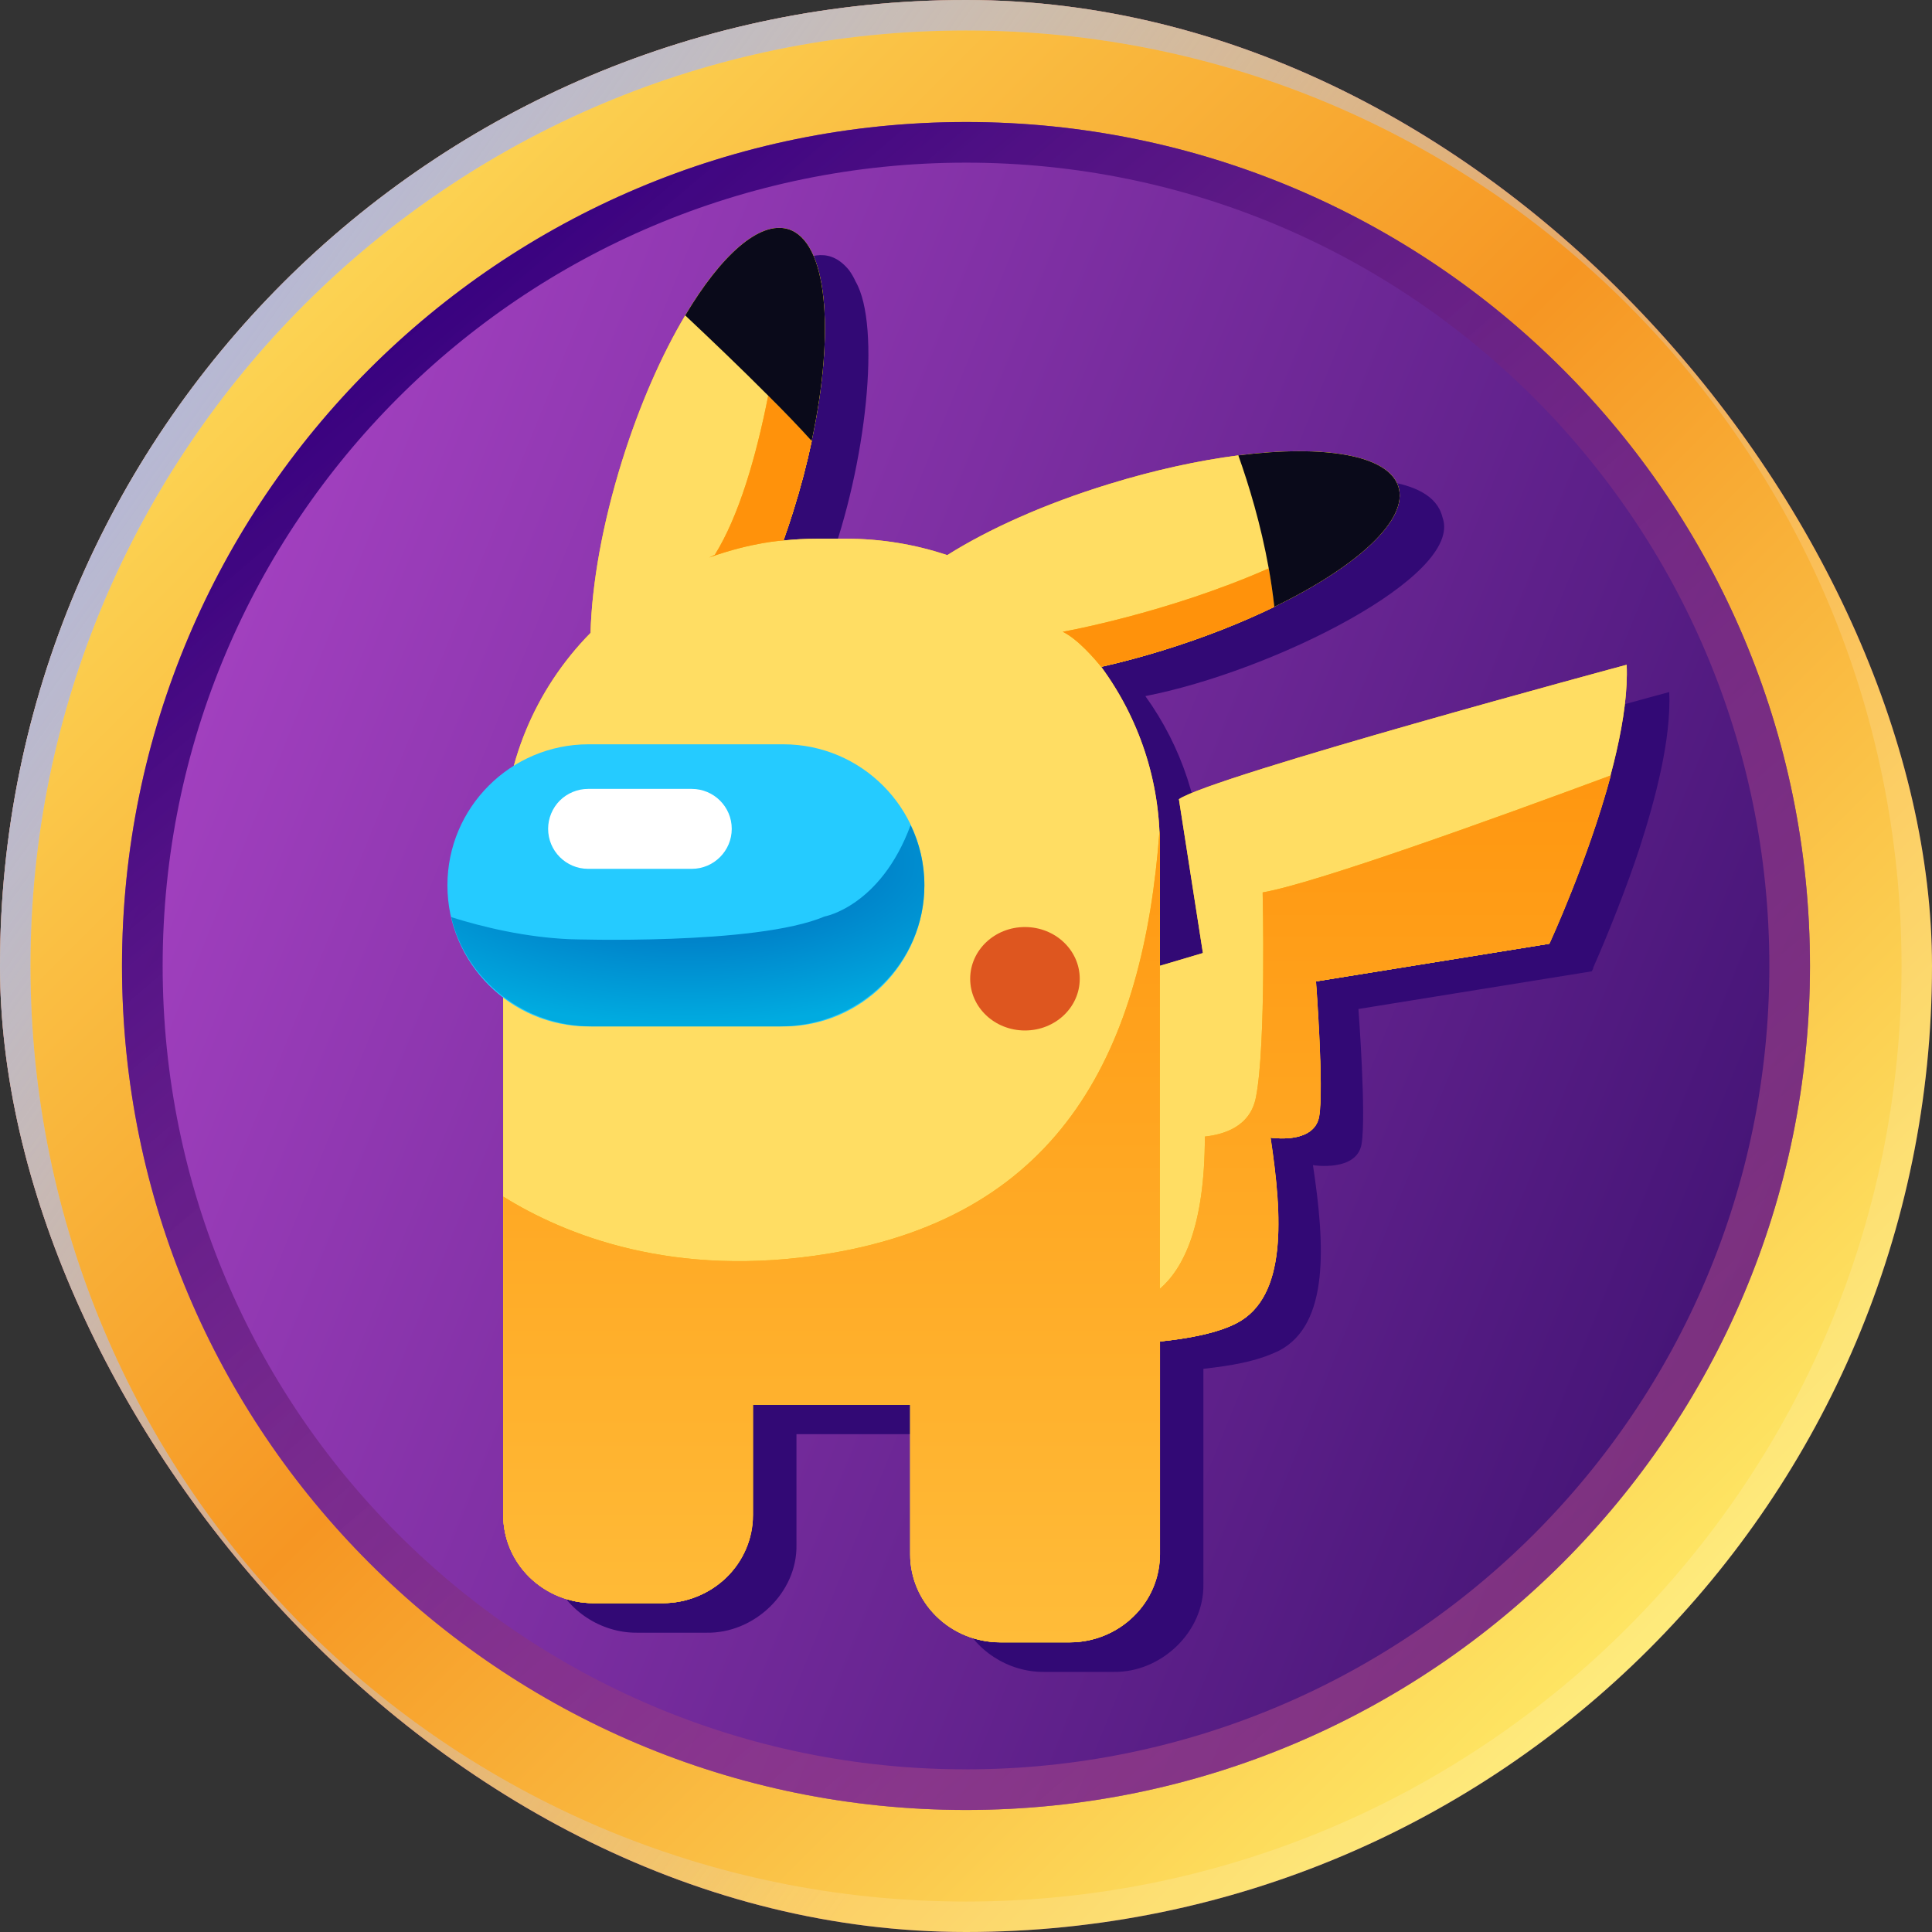
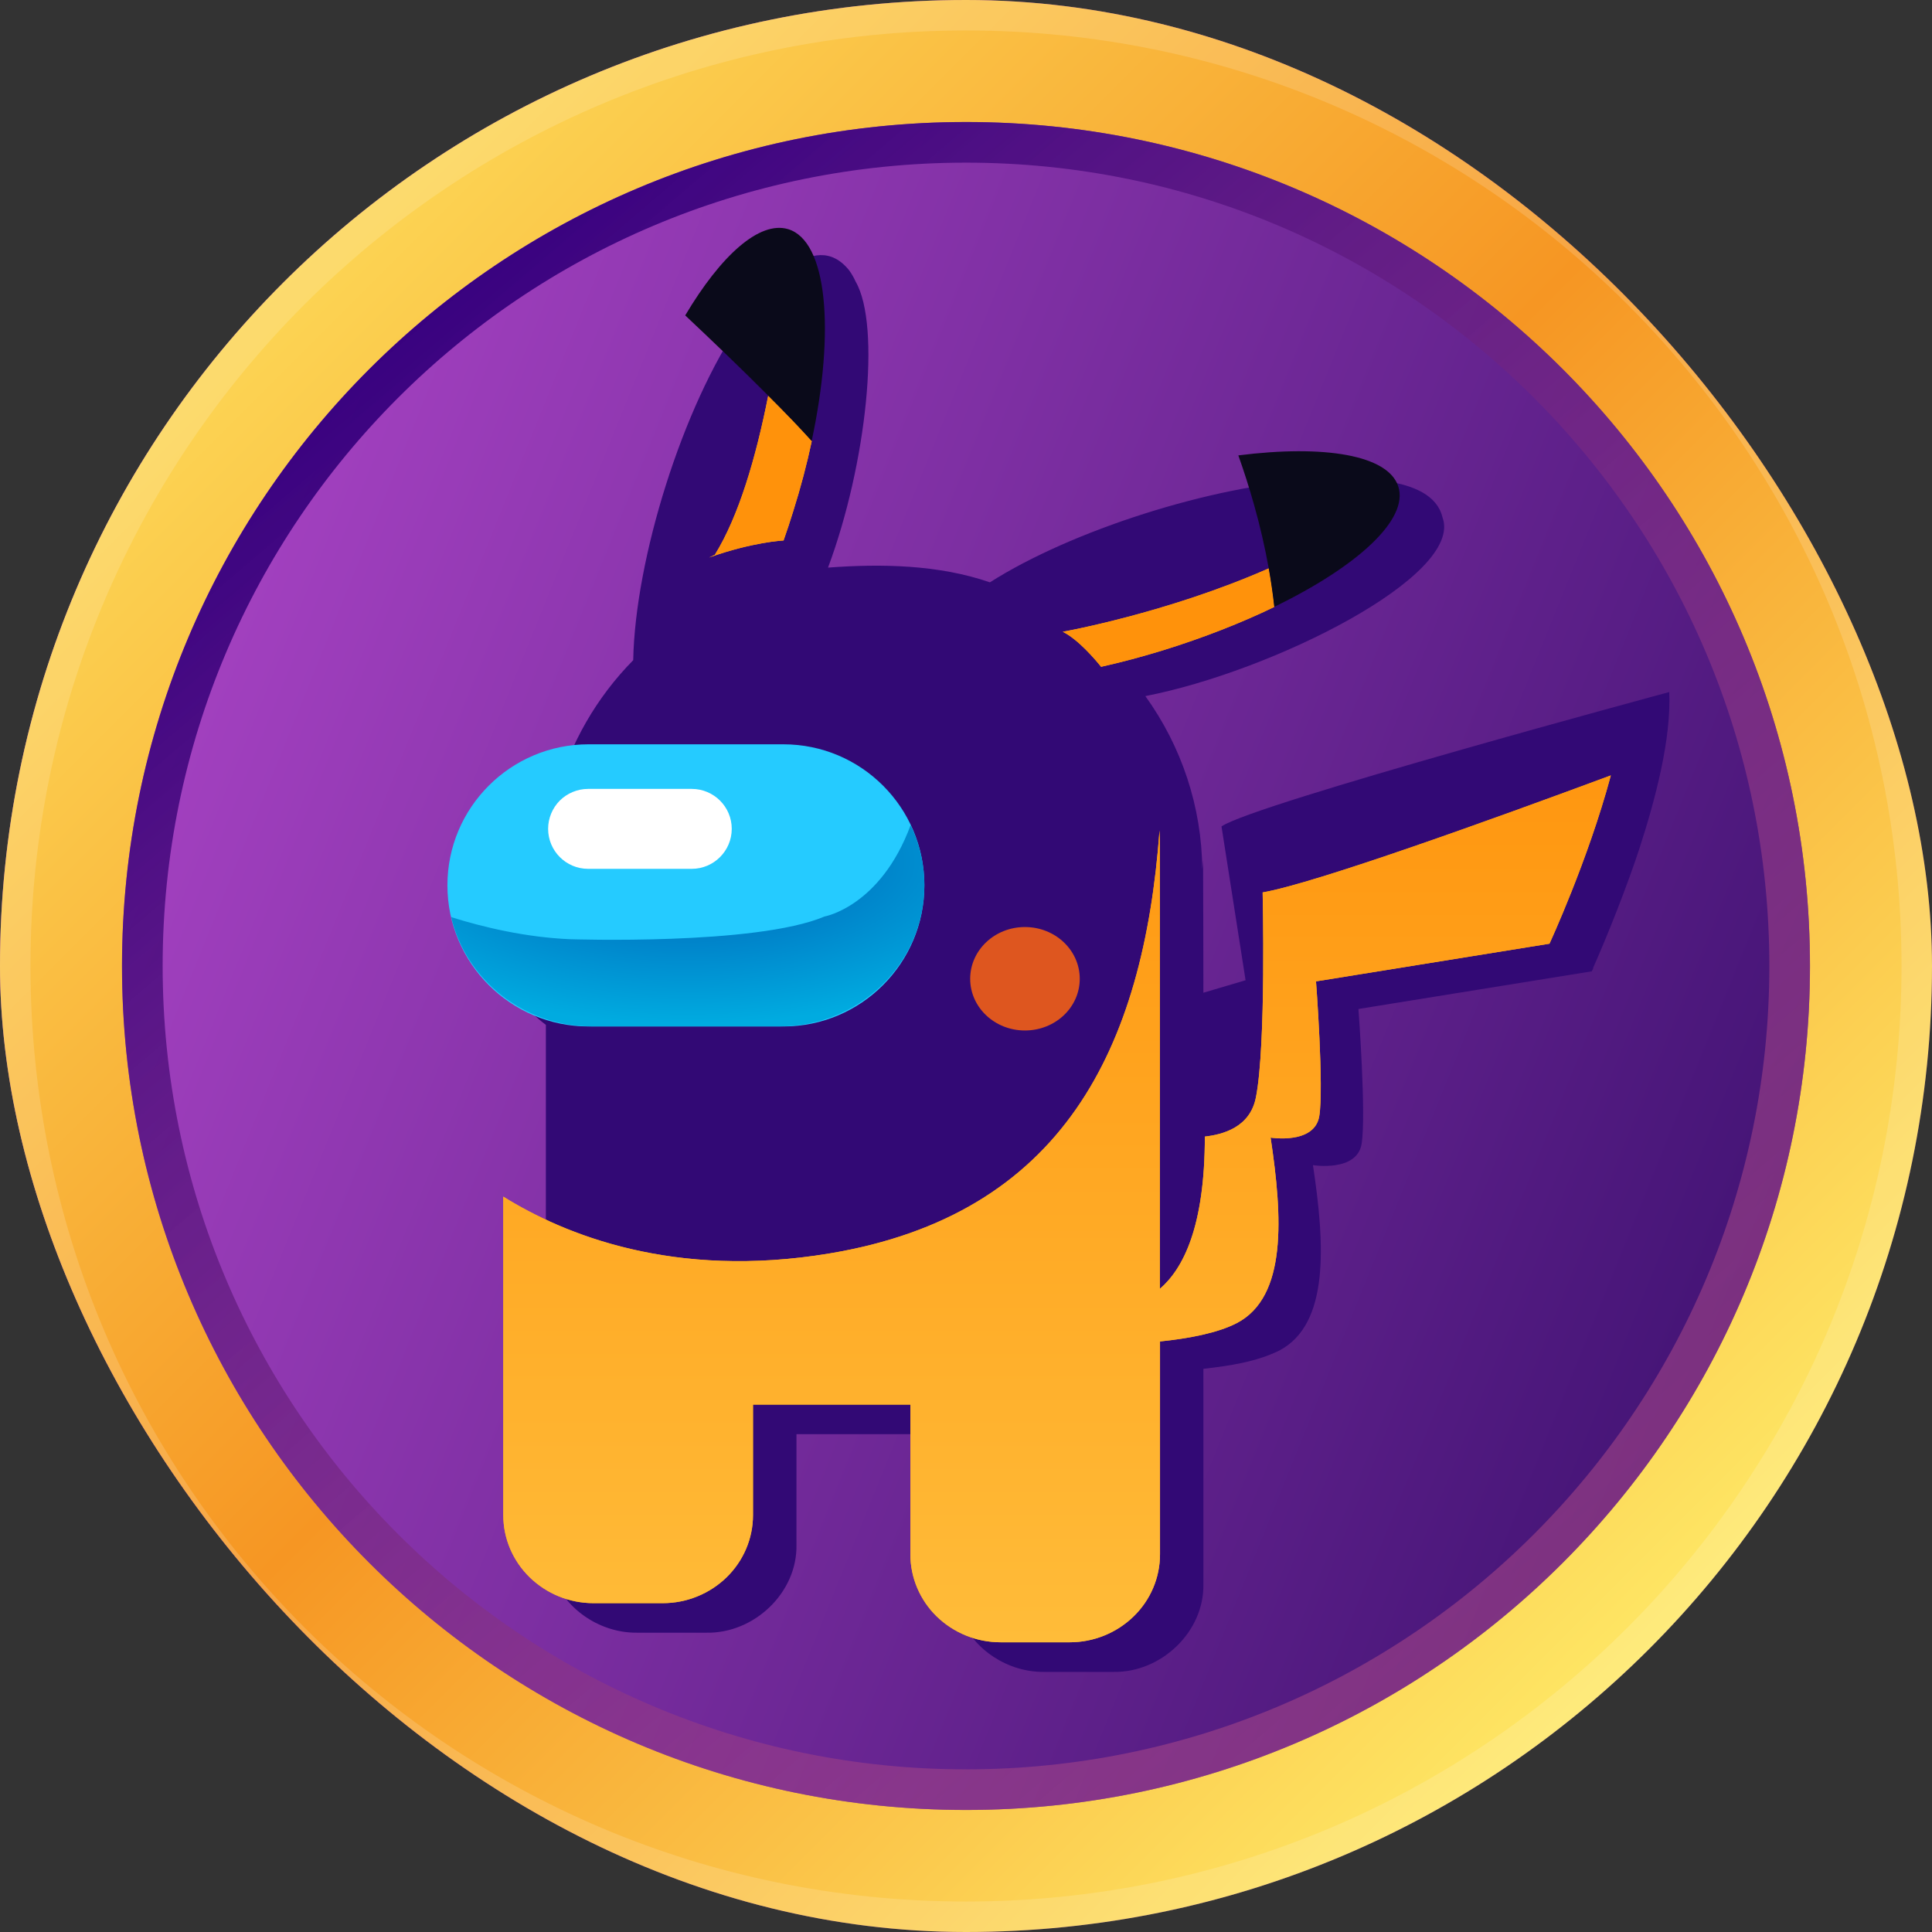
<svg xmlns="http://www.w3.org/2000/svg" width="24" height="24" viewBox="0 0 24 24" fill="none">
  <rect x="0" y="0" width="24" height="24" fill="#333333" stroke="none" />
  <g clip-path="url(#clip0_6832_77952)">
    <rect width="24" height="24" rx="12" fill="url(#paint0_linear_6832_77952)" />
    <path d="M12 0.758C18.209 0.758 23.242 5.791 23.242 12C23.242 18.209 18.209 23.242 12 23.242C5.791 23.242 0.758 18.209 0.758 12C0.758 5.791 5.791 0.758 12 0.758Z" stroke="url(#paint1_linear_6832_77952)" stroke-width="1.516" stroke-linecap="round" stroke-linejoin="round" />
    <path d="M12 1.768C17.651 1.768 22.232 6.349 22.232 12C22.232 17.651 17.651 22.232 12 22.232C6.349 22.232 1.768 17.651 1.768 12C1.768 6.349 6.349 1.768 12 1.768Z" stroke="url(#paint2_linear_6832_77952)" stroke-width="0.505" stroke-linecap="round" stroke-linejoin="round" style="mix-blend-mode:overlay" />
    <path d="M12 0.189C18.523 0.189 23.811 5.477 23.811 12C23.811 18.523 18.523 23.811 12 23.811C5.477 23.811 0.189 18.523 0.189 12C0.189 5.477 5.477 0.189 12 0.189Z" stroke="white" stroke-opacity="0.15" stroke-width="0.379" stroke-linecap="round" stroke-linejoin="round" />
-     <path d="M12 0.189C18.523 0.189 23.811 5.477 23.811 12C23.811 18.523 18.523 23.811 12 23.811C5.477 23.811 0.189 18.523 0.189 12C0.189 5.477 5.477 0.189 12 0.189Z" stroke="url(#paint3_linear_6832_77952)" stroke-width="0.379" stroke-linecap="round" stroke-linejoin="round" style="mix-blend-mode:overlay" />
    <path fill-rule="evenodd" clip-rule="evenodd" d="M19.79 12.024C19.98 11.596 20.214 11.001 20.364 10.545C20.567 9.92 20.762 9.174 20.736 8.597C20.736 8.597 15.574 9.988 15.174 10.266L15.473 12.177L14.949 12.332C14.949 12.332 14.947 10.741 14.945 10.683C14.942 10.723 14.938 10.763 14.935 10.801C14.929 10.025 14.68 9.275 14.228 8.647H14.229C15.803 8.341 18.177 7.156 17.921 6.432C17.921 6.431 17.919 6.424 17.917 6.419C17.782 5.884 16.759 5.936 16.317 5.957C15.045 6.035 13.311 6.589 12.297 7.234C11.664 7.015 10.952 7.001 10.286 7.051C10.764 5.771 10.947 4.047 10.629 3.498C10.608 3.452 10.581 3.403 10.552 3.363L10.55 3.36C10.104 2.799 9.467 3.616 9.21 3.991C8.478 5.053 7.89 6.945 7.866 8.201C7.407 8.667 7.083 9.237 6.913 9.853C5.885 10.475 5.802 12.001 6.781 12.731V19.162C6.781 19.317 6.815 19.467 6.879 19.606C7.047 20.013 7.472 20.286 7.913 20.282H8.774C9.368 20.294 9.906 19.785 9.894 19.189V17.816H11.836V19.65C11.836 19.805 11.87 19.956 11.934 20.095C12.102 20.502 12.527 20.773 12.968 20.769H13.829C14.423 20.781 14.961 20.272 14.949 19.676V17.004C15.268 16.967 15.6 16.92 15.89 16.778C16.517 16.451 16.459 15.459 16.31 14.474C16.31 14.474 16.855 14.562 16.914 14.211C16.974 13.858 16.875 12.534 16.875 12.534L19.774 12.066C19.774 12.066 19.788 12.037 19.792 12.028" fill="#320975" />
-     <path fill-rule="evenodd" clip-rule="evenodd" d="M19.243 11.724L16.345 12.192C16.345 12.192 16.444 13.517 16.385 13.869C16.325 14.221 15.78 14.132 15.78 14.132C15.929 15.117 15.989 16.11 15.361 16.437C15.125 16.561 14.763 16.628 14.407 16.665V19.309C14.407 19.599 14.289 19.877 14.078 20.081C13.868 20.287 13.583 20.402 13.286 20.402H12.427C12.129 20.402 11.844 20.287 11.634 20.081C11.424 19.877 11.306 19.599 11.306 19.309V17.449H9.351V18.823C9.351 19.112 9.233 19.39 9.023 19.595C8.813 19.799 8.528 19.915 8.231 19.915H7.37C7.074 19.915 6.789 19.799 6.579 19.595C6.369 19.39 6.251 19.112 6.251 18.823V10.494C6.251 9.512 6.64 8.569 7.336 7.862C7.352 7.257 7.483 6.509 7.729 5.721C7.947 5.025 8.222 4.404 8.512 3.918C8.956 3.171 9.434 2.742 9.789 2.846C10.275 2.992 10.377 4.098 10.083 5.478C10.024 5.761 9.947 6.055 9.853 6.354C9.814 6.476 9.775 6.596 9.732 6.714C9.87 6.7 10.008 6.692 10.147 6.692H10.51C10.942 6.692 11.366 6.762 11.767 6.896C12.283 6.571 12.982 6.257 13.775 6.014C14.343 5.839 14.892 5.72 15.383 5.657C16.45 5.522 17.244 5.652 17.37 6.043C17.503 6.452 16.864 7.036 15.829 7.538C15.421 7.737 14.953 7.922 14.444 8.079C14.184 8.16 13.929 8.227 13.68 8.284C14.15 8.924 14.407 9.696 14.407 10.494V11.998L14.943 11.839L14.645 9.928C15.045 9.648 20.207 8.258 20.207 8.258C20.265 9.523 19.243 11.724 19.243 11.724Z" fill="#FED807" />
-     <path fill-rule="evenodd" clip-rule="evenodd" d="M19.243 11.724L16.345 12.192C16.345 12.192 16.444 13.517 16.385 13.869C16.325 14.221 15.78 14.132 15.78 14.132C15.929 15.117 15.989 16.11 15.361 16.437C15.125 16.561 14.763 16.628 14.407 16.665V19.309C14.407 19.599 14.289 19.877 14.078 20.081C13.868 20.287 13.583 20.402 13.286 20.402H12.427C12.129 20.402 11.844 20.287 11.634 20.081C11.424 19.877 11.306 19.599 11.306 19.309V17.449H9.351V18.823C9.351 19.112 9.233 19.39 9.023 19.595C8.813 19.799 8.528 19.915 8.231 19.915H7.37C7.074 19.915 6.789 19.799 6.579 19.595C6.369 19.39 6.251 19.112 6.251 18.823V10.494C6.251 9.512 6.64 8.569 7.336 7.862C7.352 7.257 7.483 6.509 7.729 5.721C7.947 5.025 8.222 4.404 8.512 3.918C8.956 3.171 9.434 2.742 9.789 2.846C10.275 2.992 10.377 4.098 10.083 5.478C10.024 5.761 9.947 6.055 9.853 6.354C9.814 6.476 9.775 6.596 9.732 6.714C9.87 6.7 10.008 6.692 10.147 6.692H10.51C10.942 6.692 11.366 6.762 11.767 6.896C12.283 6.571 12.982 6.257 13.775 6.014C14.343 5.839 14.892 5.72 15.383 5.657C16.45 5.522 17.244 5.652 17.37 6.043C17.503 6.452 16.864 7.036 15.829 7.538C15.421 7.737 14.953 7.922 14.444 8.079C14.184 8.16 13.929 8.227 13.68 8.284C14.15 8.924 14.407 9.696 14.407 10.494V11.998L14.943 11.839L14.645 9.928C15.045 9.648 20.207 8.258 20.207 8.258C20.265 9.523 19.243 11.724 19.243 11.724Z" fill="url(#paint4_linear_6832_77952)" />
    <path fill-rule="evenodd" clip-rule="evenodd" d="M9.734 6.713C9.775 6.597 9.815 6.476 9.853 6.353C9.947 6.055 10.024 5.762 10.084 5.48C9.932 5.31 9.745 5.117 9.543 4.916C9.391 5.684 9.178 6.411 8.88 6.892C8.88 6.892 8.855 6.904 8.808 6.926C9.346 6.733 9.732 6.714 9.732 6.714C9.732 6.714 9.743 6.713 9.734 6.713ZM15.829 7.54C15.422 7.737 14.952 7.922 14.445 8.079C14.188 8.158 13.933 8.226 13.687 8.281C13.687 8.282 13.686 8.283 13.684 8.283C13.684 8.283 13.683 8.283 13.682 8.284C13.682 8.284 13.682 8.284 13.682 8.284H13.679C13.606 8.193 13.393 7.942 13.202 7.848C13.202 7.848 14.495 7.619 15.76 7.061C15.788 7.216 15.812 7.377 15.829 7.54ZM20.006 9.634C18.556 10.172 16.338 10.973 15.685 11.086C15.685 11.086 15.73 12.98 15.602 13.629C15.53 14.007 15.187 14.094 14.967 14.119C14.967 15.239 14.699 15.759 14.408 16.011V10.492C14.408 10.434 14.406 10.376 14.404 10.317C14.206 13.021 13.205 15.088 10.303 15.571C8.37 15.893 7.01 15.336 6.252 14.865V18.822C6.252 19.112 6.37 19.389 6.58 19.594C6.791 19.799 7.074 19.915 7.372 19.915H8.234C8.53 19.915 8.815 19.799 9.026 19.594C9.236 19.389 9.354 19.112 9.354 18.822V17.448H11.309V19.308C11.309 19.598 11.427 19.876 11.636 20.08C11.847 20.285 12.132 20.401 12.429 20.401H13.29C13.586 20.401 13.871 20.285 14.082 20.08C14.293 19.875 14.41 19.598 14.41 19.308V16.664C14.767 16.627 15.127 16.559 15.364 16.436C15.991 16.109 15.932 15.117 15.784 14.132C15.784 14.132 16.328 14.22 16.388 13.867C16.448 13.515 16.348 12.191 16.348 12.191L19.248 11.723C19.248 11.723 19.726 10.691 20.01 9.634H20.006Z" fill="#F9B50B" />
    <path fill-rule="evenodd" clip-rule="evenodd" d="M9.734 6.713C9.775 6.597 9.815 6.476 9.853 6.353C9.947 6.055 10.024 5.762 10.084 5.48C9.932 5.31 9.745 5.117 9.543 4.916C9.391 5.684 9.178 6.411 8.88 6.892C8.88 6.892 8.855 6.904 8.808 6.926C9.346 6.733 9.732 6.714 9.732 6.714C9.732 6.714 9.743 6.713 9.734 6.713ZM15.829 7.54C15.422 7.737 14.952 7.922 14.445 8.079C14.188 8.158 13.933 8.226 13.687 8.281C13.687 8.282 13.686 8.283 13.684 8.283C13.684 8.283 13.683 8.283 13.682 8.284C13.682 8.284 13.682 8.284 13.682 8.284H13.679C13.606 8.193 13.393 7.942 13.202 7.848C13.202 7.848 14.495 7.619 15.76 7.061C15.788 7.216 15.812 7.377 15.829 7.54ZM20.006 9.634C18.556 10.172 16.338 10.973 15.685 11.086C15.685 11.086 15.73 12.98 15.602 13.629C15.53 14.007 15.187 14.094 14.967 14.119C14.967 15.239 14.699 15.759 14.408 16.011V10.492C14.408 10.434 14.406 10.376 14.404 10.317C14.206 13.021 13.205 15.088 10.303 15.571C8.37 15.893 7.01 15.336 6.252 14.865V18.822C6.252 19.112 6.37 19.389 6.58 19.594C6.791 19.799 7.074 19.915 7.372 19.915H8.234C8.53 19.915 8.815 19.799 9.026 19.594C9.236 19.389 9.354 19.112 9.354 18.822V17.448H11.309V19.308C11.309 19.598 11.427 19.876 11.636 20.08C11.847 20.285 12.132 20.401 12.429 20.401H13.29C13.586 20.401 13.871 20.285 14.082 20.08C14.293 19.875 14.41 19.598 14.41 19.308V16.664C14.767 16.627 15.127 16.559 15.364 16.436C15.991 16.109 15.932 15.117 15.784 14.132C15.784 14.132 16.328 14.22 16.388 13.867C16.448 13.515 16.348 12.191 16.348 12.191L19.248 11.723C19.248 11.723 19.726 10.691 20.01 9.634H20.006Z" fill="url(#paint5_linear_6832_77952)" />
    <path fill-rule="evenodd" clip-rule="evenodd" d="M15.83 7.538C15.812 7.376 15.789 7.217 15.761 7.062C15.663 6.513 15.512 6.019 15.383 5.657C16.45 5.522 17.244 5.652 17.37 6.043C17.503 6.452 16.864 7.036 15.83 7.538Z" fill="#0A0A1A" />
    <path fill-rule="evenodd" clip-rule="evenodd" d="M10.083 5.478C9.931 5.309 9.746 5.117 9.544 4.916C9.209 4.579 8.836 4.223 8.512 3.918C8.956 3.171 9.434 2.742 9.789 2.846C10.275 2.992 10.377 4.098 10.083 5.478Z" fill="#0A0A1A" />
    <path fill-rule="evenodd" clip-rule="evenodd" d="M11.483 10.998C11.483 11.965 10.698 12.751 9.731 12.751H7.311C6.344 12.751 5.558 11.965 5.558 10.998C5.558 10.031 6.344 9.246 7.311 9.246H9.731C10.698 9.246 11.483 10.031 11.483 10.998Z" fill="#25CBFF" />
    <path fill-rule="evenodd" clip-rule="evenodd" d="M11.312 10.25C11.422 10.476 11.483 10.729 11.483 10.997C11.483 11.964 10.678 12.75 9.687 12.75H7.354C6.503 12.75 5.789 12.169 5.605 11.393C6.009 11.52 6.531 11.643 7.075 11.667C7.075 11.667 9.39 11.747 10.243 11.385C10.243 11.385 10.938 11.262 11.312 10.25Z" fill="url(#paint6_radial_6832_77952)" />
    <path fill-rule="evenodd" clip-rule="evenodd" d="M8.593 9.8C8.867 9.8 9.09 10.022 9.09 10.296C9.09 10.57 8.867 10.793 8.593 10.793H7.306C7.031 10.793 6.809 10.57 6.809 10.296C6.809 10.164 6.862 10.038 6.954 9.945C7.047 9.853 7.174 9.8 7.306 9.8H8.593Z" fill="white" />
    <path fill-rule="evenodd" clip-rule="evenodd" d="M12.732 11.516C13.109 11.516 13.413 11.804 13.413 12.159C13.413 12.514 13.109 12.801 12.732 12.801C12.356 12.801 12.052 12.514 12.052 12.159C12.052 11.804 12.356 11.516 12.732 11.516Z" fill="#DE561F" />
  </g>
  <defs>
    <linearGradient id="paint0_linear_6832_77952" x1="26.526" y1="26.526" x2="-9.836" y2="11.822" gradientUnits="userSpaceOnUse">
      <stop stop-color="#1E0258" />
      <stop offset="1" stop-color="#D056E3" />
    </linearGradient>
    <linearGradient id="paint1_linear_6832_77952" x1="21.221" y1="19.768" x2="3.095" y2="1.642" gradientUnits="userSpaceOnUse">
      <stop stop-color="#FEE765" />
      <stop offset="0.5" stop-color="#F69623" />
      <stop offset="1" stop-color="#FDDE5B" />
    </linearGradient>
    <linearGradient id="paint2_linear_6832_77952" x1="17.179" y1="21.362" x2="3.331" y2="5.141" gradientUnits="userSpaceOnUse">
      <stop stop-color="#B44F89" stop-opacity="0.5" />
      <stop offset="1" stop-color="#36007F" />
    </linearGradient>
    <linearGradient id="paint3_linear_6832_77952" x1="16.647" y1="14.925" x2="1.459" y2="4.202" gradientUnits="userSpaceOnUse">
      <stop stop-color="#B2B6DA" stop-opacity="0" />
      <stop offset="1" stop-color="#B2B6DA" />
    </linearGradient>
    <linearGradient id="paint4_linear_6832_77952" x1="4.605" y1="9.167" x2="12.853" y2="22.281" gradientUnits="userSpaceOnUse">
      <stop offset="1" stop-color="#FFDD63" />
      <stop stop-color="#FFDA1A" />
    </linearGradient>
    <linearGradient id="paint5_linear_6832_77952" x1="13.131" y1="8.349" x2="13.131" y2="20.401" gradientUnits="userSpaceOnUse">
      <stop stop-color="#FF920B" />
      <stop offset="1" stop-color="#FFBC39" />
    </linearGradient>
    <radialGradient id="paint6_radial_6832_77952" cx="0" cy="0" r="1" gradientUnits="userSpaceOnUse" gradientTransform="translate(8.544 10.697) rotate(90) scale(2.024 4.761)">
      <stop stop-color="#005EB5" />
      <stop offset="1" stop-color="#00ABE0" />
    </radialGradient>
    <clipPath id="clip0_6832_77952">
      <rect width="24" height="24" rx="12" fill="white" />
    </clipPath>
  </defs>
</svg>